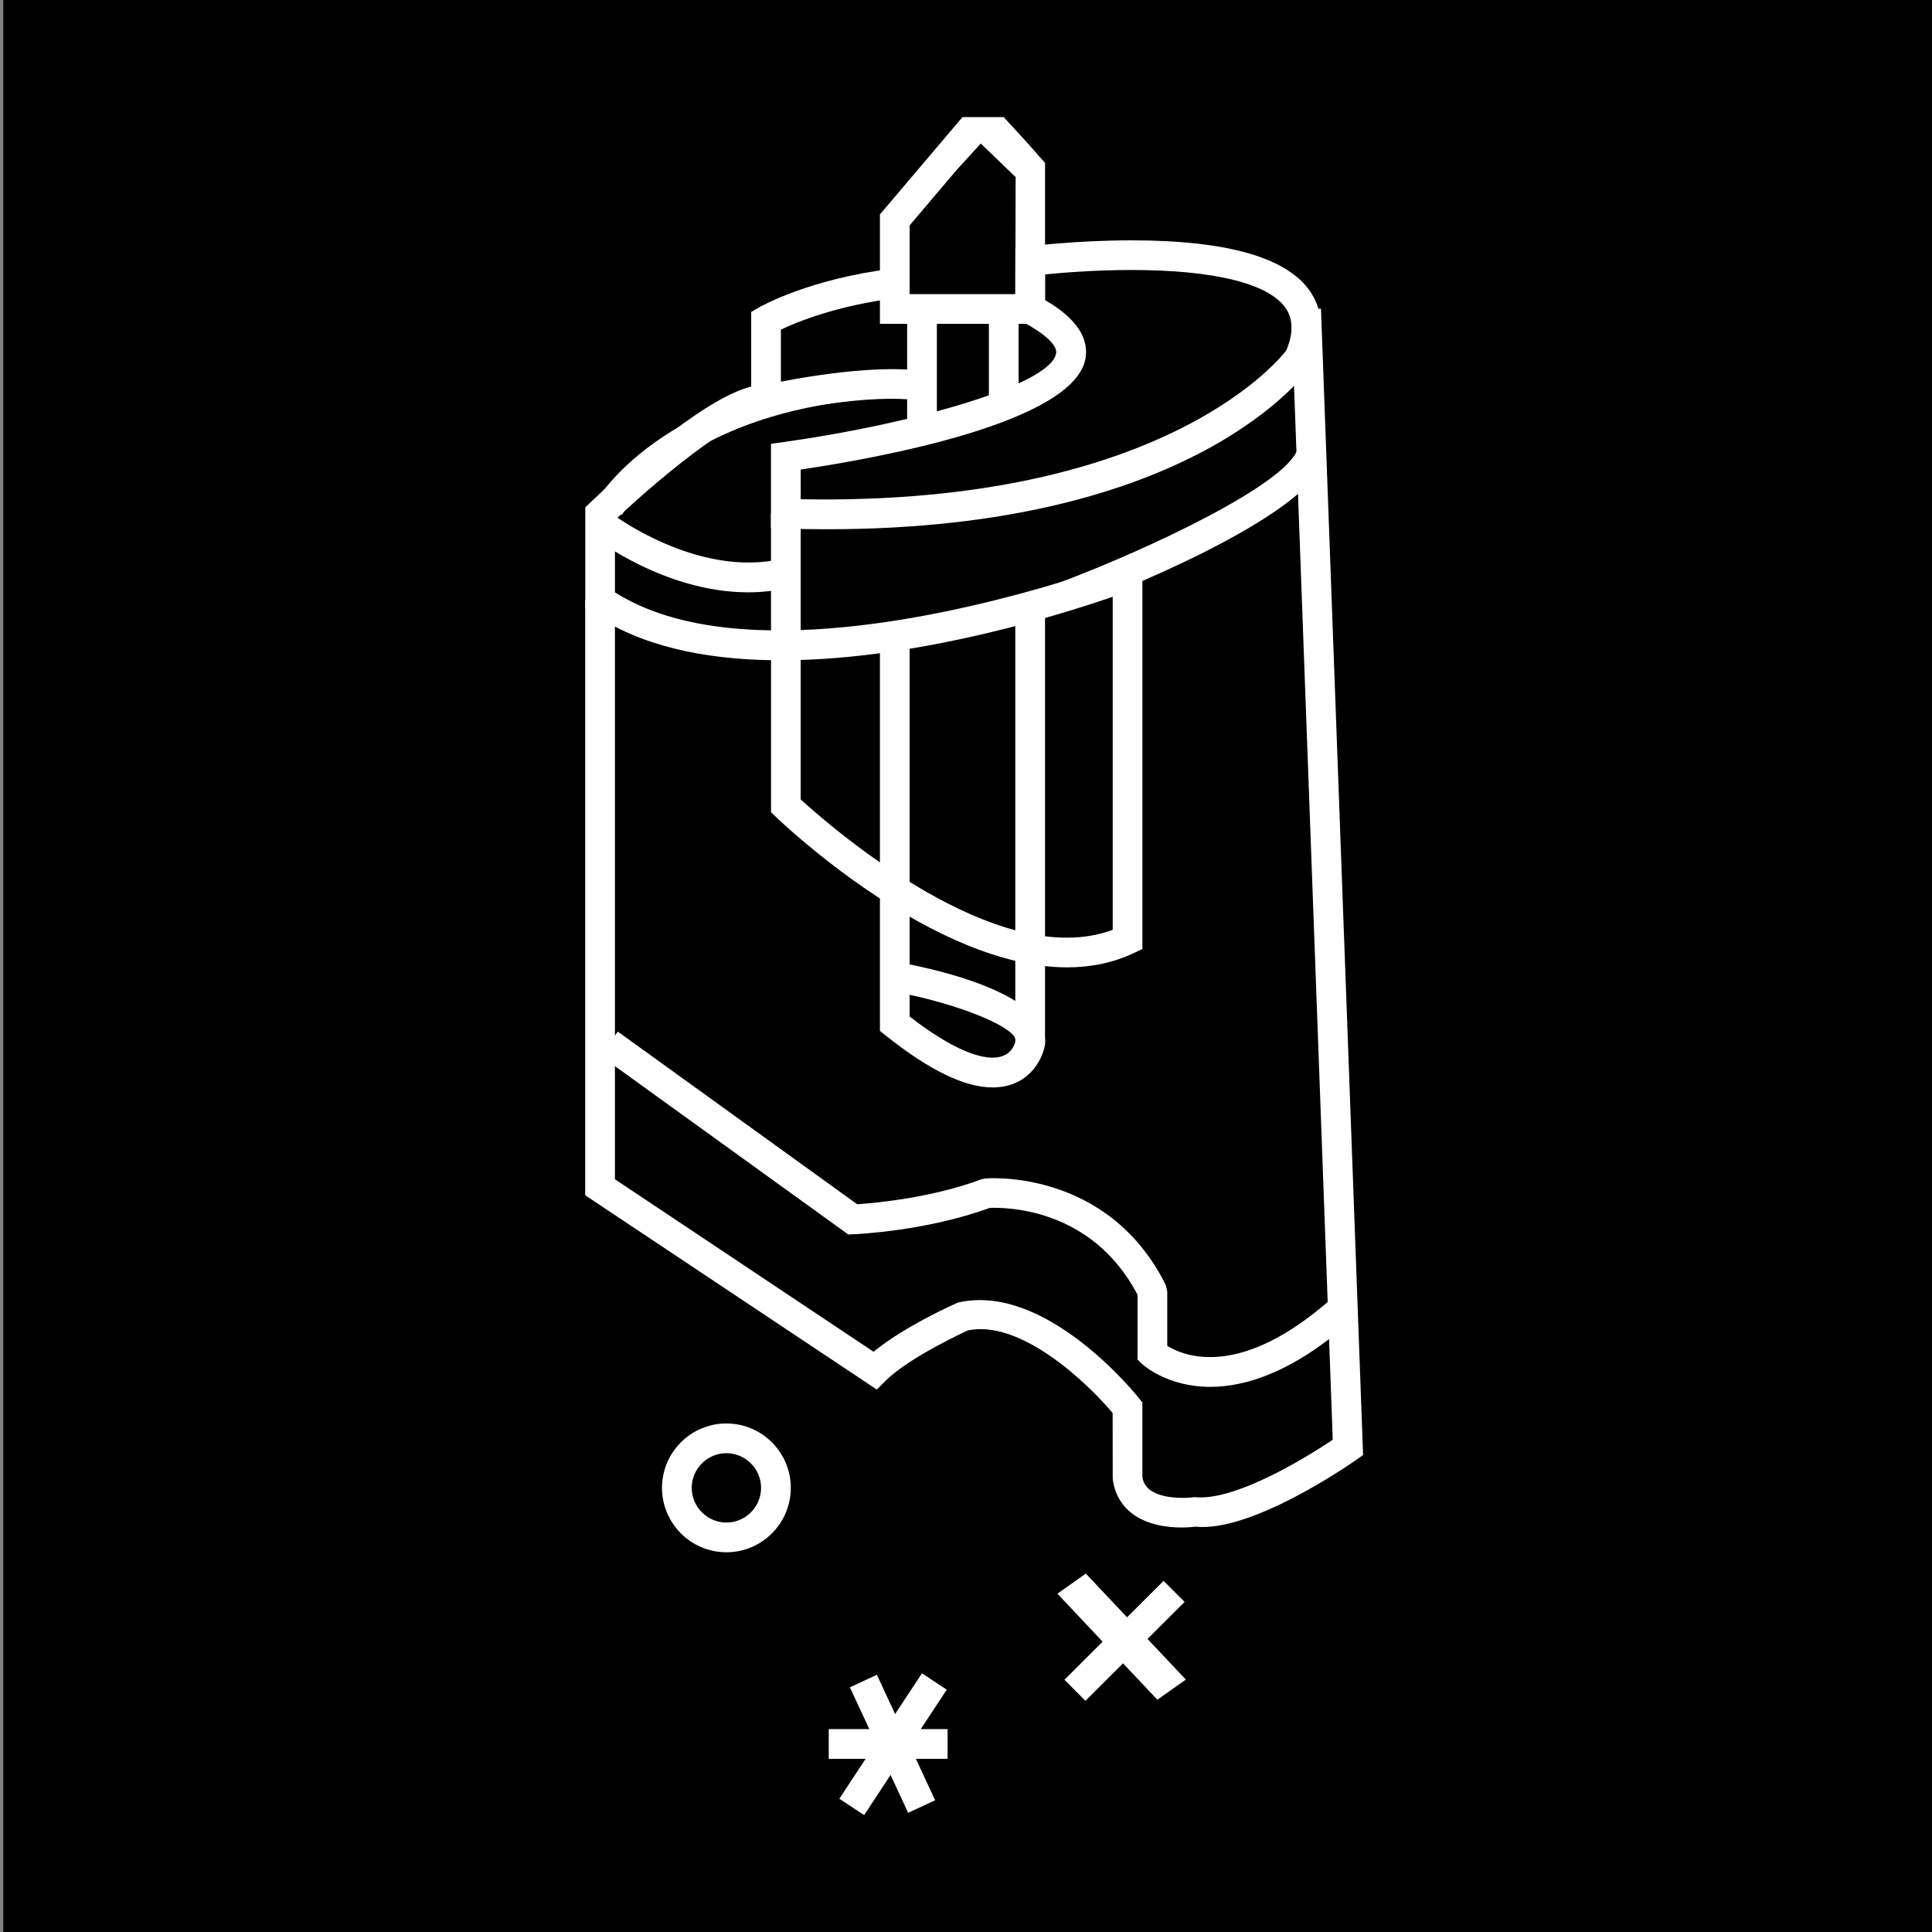
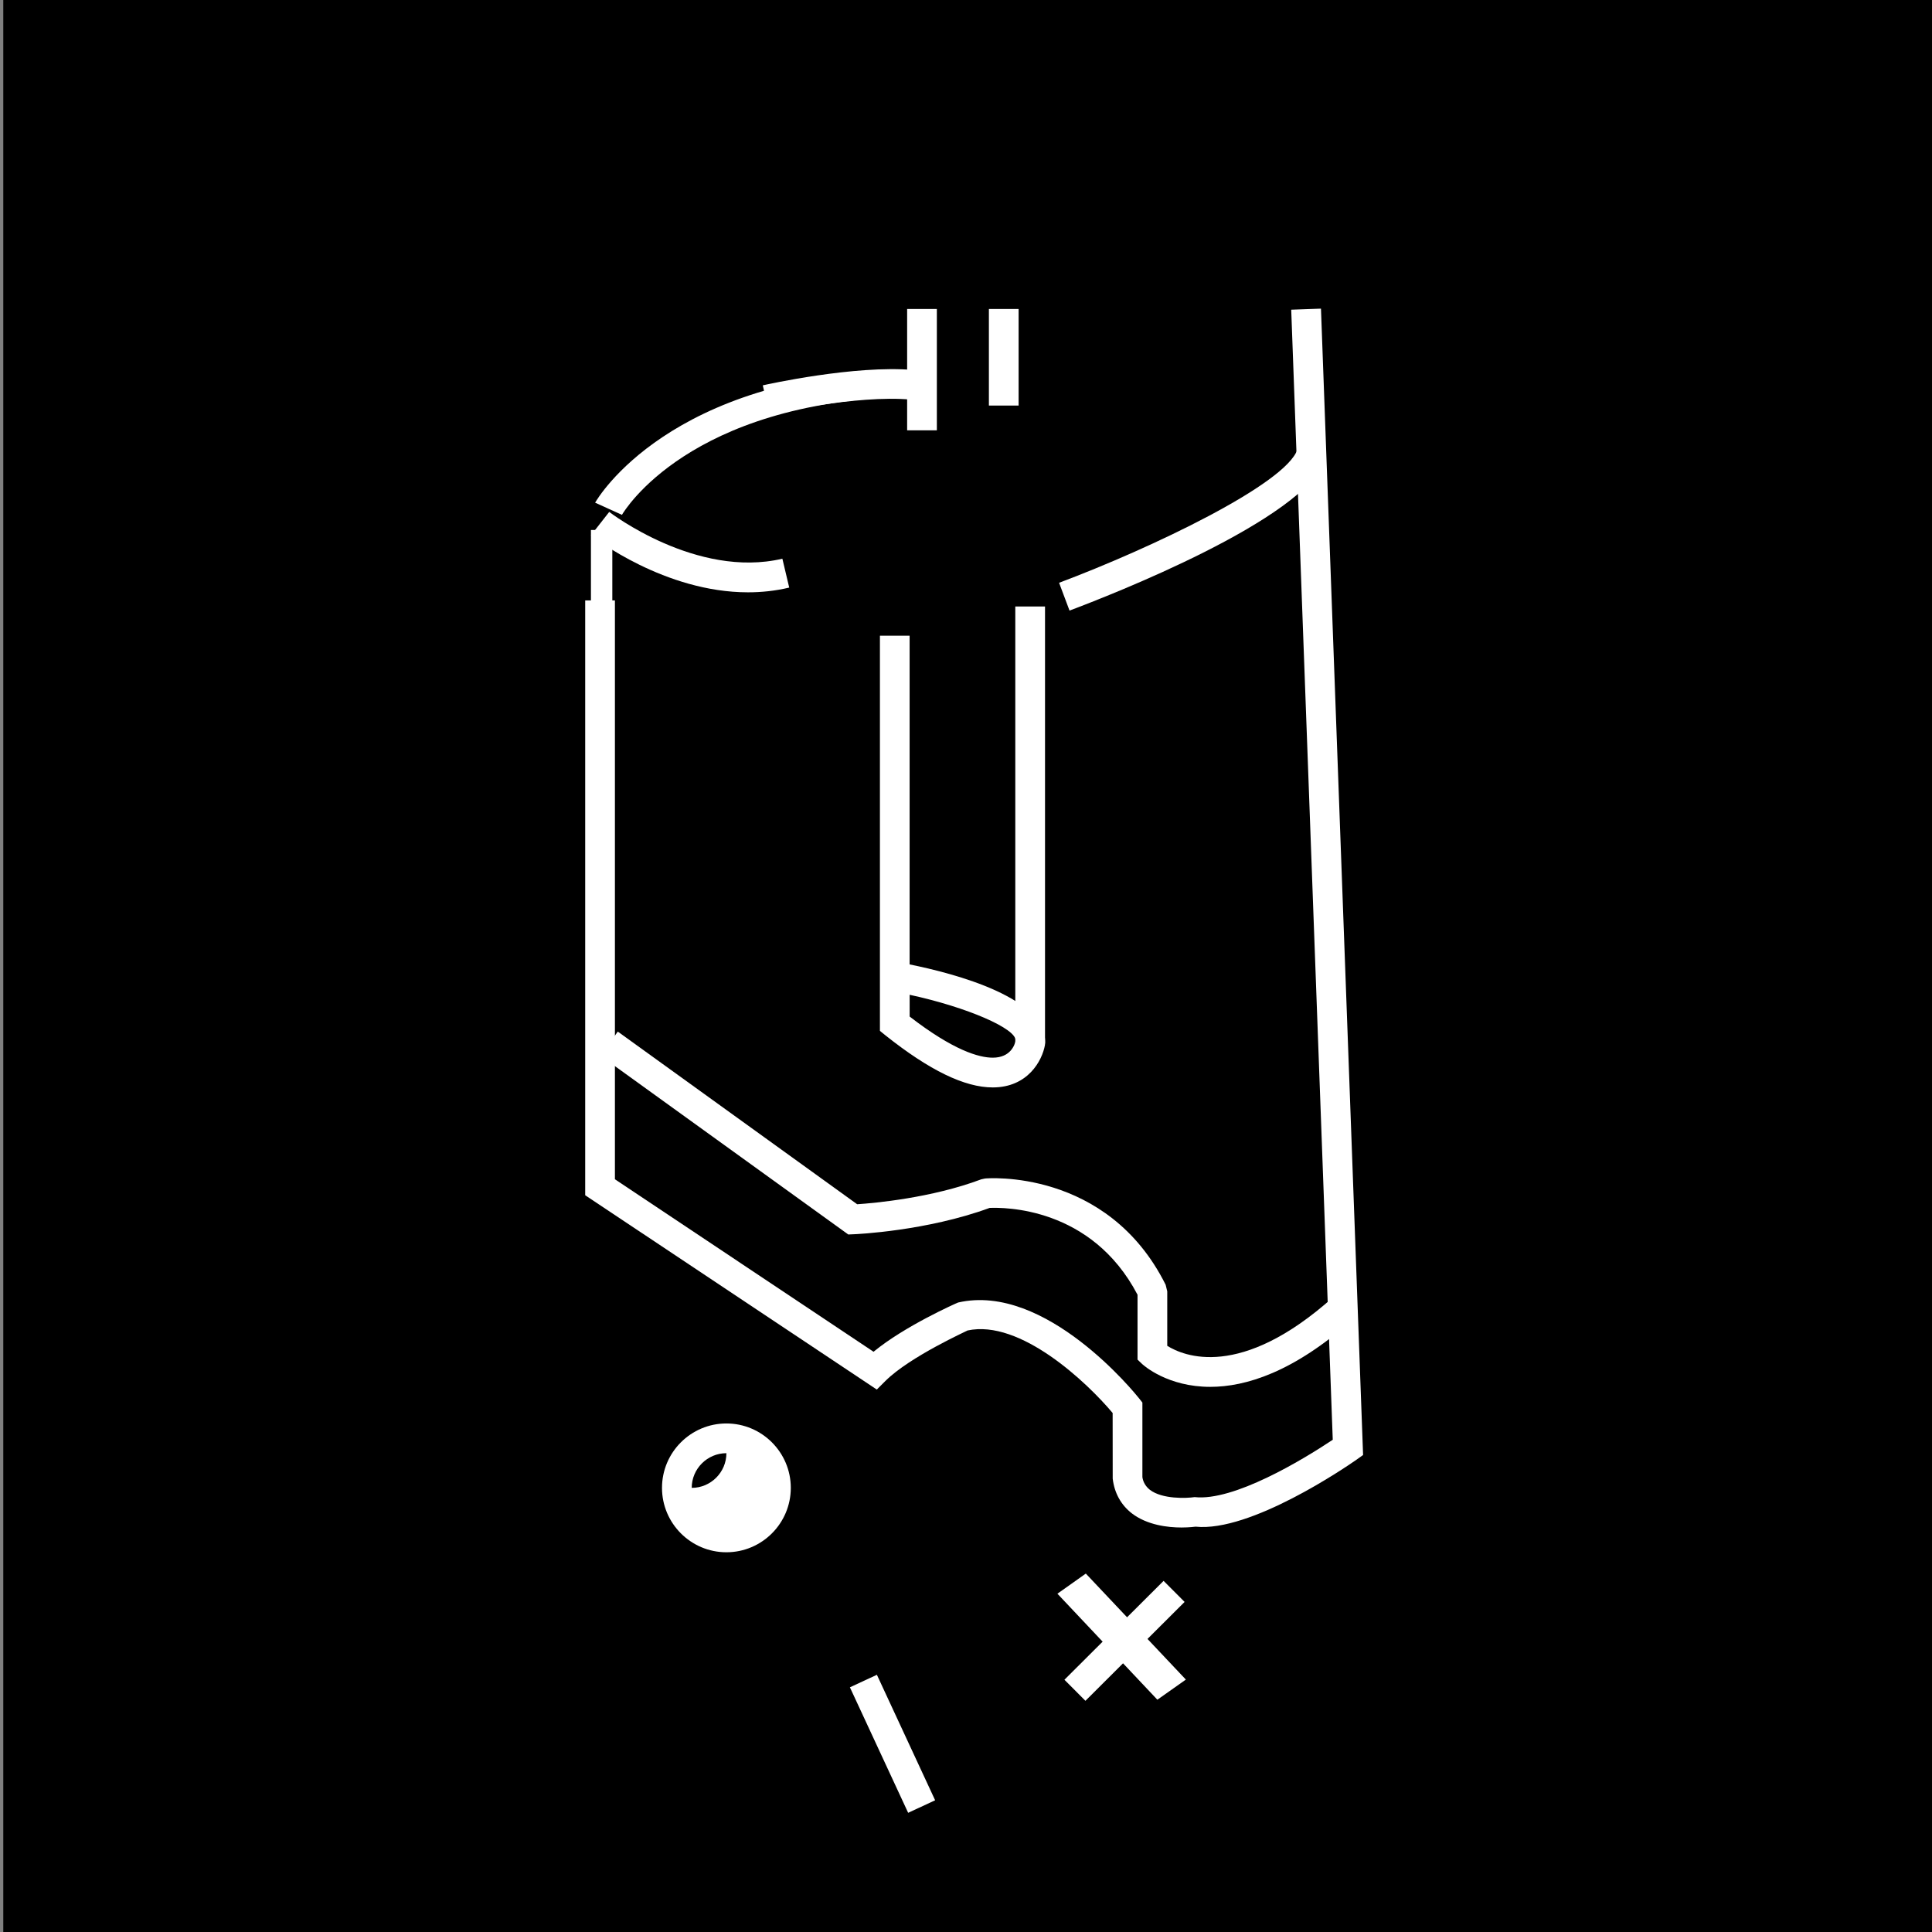
<svg xmlns="http://www.w3.org/2000/svg" version="1.1" id="Graphic_Style" x="0px" y="0px" width="60px" height="60px" viewBox="0 0 60 60" enable-background="new 0 0 60 60" xml:space="preserve">
  <rect x="0" y="0" width="60" height="60" fill="#808080" stroke="none" />
  <rect x="0.102" width="59.898" height="60" />
-   <path fill="#FFFFFF" d="M32.454,10.058h-5.127V6.659l2.564-3.023h1.28l0.734,0.801l0.55,0.624L32.454,10.058L32.454,10.058z   M28.25,9.134h3.282l0.01-3.634l-1.083-1.042l-0.737,0.806L28.25,6.999V9.134z" />
-   <path fill="#FFFFFF" d="M25.689,16.436c-0.421,0-0.854-0.006-1.299-0.021L23.943,16.4v-2.617l0.397-0.055  c3.931-0.548,8.282-1.757,8.459-2.753c0.043-0.245-0.34-0.608-1.023-0.97l-0.244-0.129V7.703l0.402-0.051  c0.062-0.007,1.496-0.188,3.211-0.188c2.996,0,4.867,0.546,5.567,1.622c0.405,0.623,0.414,1.378,0.029,2.249  C40.559,11.616,37.07,16.436,25.689,16.436z M24.866,15.504c11.493,0.214,15.047-4.575,15.081-4.623  c0.21-0.494,0.224-0.943-0.006-1.291c-0.504-0.776-2.209-1.205-4.797-1.205c-1.127,0-2.147,0.083-2.689,0.137v0.799  c0.529,0.303,1.408,0.92,1.256,1.811c-0.352,1.992-6.414,3.089-8.844,3.451L24.866,15.504L24.866,15.504z" />
-   <path fill="#FFFFFF" d="M33.145,30.042c-4.146,0-8.83-4.46-9.058-4.682l-0.142-0.137v-4.72c-2.083-0.035-4.071-0.436-5.57-1.48  l-0.198-0.138v-3.129l0.142-0.136c0.837-0.804,3.452-3.221,5.01-3.615V9.688l0.23-0.134c0.062-0.035,1.572-0.897,4.175-1.212  l0.111,0.916c-1.842,0.224-3.101,0.744-3.593,0.978v2.359l-0.516,0.278c-0.634-0.088-2.882,1.616-4.638,3.277v2.246  c1.307,0.829,3.024,1.153,4.846,1.18v-3.624h0.922v3.615c4.789-0.17,9.913-2.094,9.987-2.124l0.625-0.237v12.266l-0.265,0.125  C34.557,29.909,33.855,30.042,33.145,30.042z M24.866,24.826c0.922,0.843,6.126,5.39,9.69,4.049V18.533  c-1.556,0.538-5.689,1.837-9.69,1.963V24.826z" />
  <path fill="#FFFFFF" d="M23.23,18.395c-2.586,0-4.772-1.687-4.878-1.771l0.568-0.726c0.027,0.021,2.713,2.081,5.377,1.453  l0.213,0.897C24.079,18.351,23.649,18.395,23.23,18.395z" />
  <rect x="28.172" y="9.596" fill="#FFFFFF" width="0.923" height="3.768" />
  <rect x="30.711" y="9.596" fill="#FFFFFF" width="0.923" height="2.999" />
  <path fill="#FFFFFF" d="M23.892,12.867l-0.203-0.9c0.116-0.025,2.859-0.637,4.681-0.476l-0.083,0.919  C26.606,12.255,23.917,12.859,23.892,12.867z" />
  <path fill="#FFFFFF" d="M19.315,15.989l-0.833-0.378c0.091-0.159,2.313-3.913,9.597-4.123l0.031,0.833  C21.411,12.514,19.398,15.848,19.315,15.989z" />
  <path fill="#FFFFFF" d="M36.691,47.438c-0.42,0-1.062-0.073-1.539-0.438c-0.338-0.262-0.545-0.635-0.596-1.081l-0.002-2.037  c-0.789-0.942-2.869-2.92-4.51-2.562c0.021,0-1.781,0.804-2.546,1.566l-0.268,0.268l-9.056-6.034V18.646h0.923v17.977l8.032,5.357  c0.966-0.797,2.551-1.5,2.625-1.529c2.72-0.626,5.507,2.832,5.624,2.98l0.1,0.127v2.314c0.02,0.146,0.096,0.287,0.232,0.395  c0.385,0.295,1.132,0.265,1.391,0.227c1.209,0.133,3.332-1.143,4.289-1.781L40.1,9.618l0.924-0.033l1.308,35.601l-0.204,0.146  c-0.331,0.231-3.292,2.258-4.999,2.08C37.12,47.412,36.945,47.438,36.691,47.438z" />
  <rect x="18.352" y="16.459" fill="#FFFFFF" width="0.664" height="20.598" />
  <path fill="#FFFFFF" d="M37.585,43.07c-1.317,0-2.058-0.657-2.112-0.707l-0.146-0.139v-2.014c-1.436-2.744-4.17-2.714-4.594-2.697  c-1.952,0.717-4.138,0.816-4.23,0.818l-0.159,0.007l-7.697-5.553l0.539-0.748l7.434,5.362c0.529-0.035,2.31-0.194,3.854-0.774  L30.59,36.6c0.03-0.006,3.795-0.332,5.61,3.299l0.05,0.205v1.692c0.505,0.315,2.27,1.068,5.148-1.508l0.615,0.688  C40.175,42.616,38.684,43.07,37.585,43.07z" />
  <path fill="#FFFFFF" d="M30.83,33.771c-0.873,0-1.964-0.53-3.329-1.615l-0.174-0.141V19.743h0.922v10.208  c1.39,0.281,4.345,1.05,4.203,2.504C32.366,32.936,31.924,33.771,30.83,33.771z M28.25,31.57c1.36,1.051,2.152,1.277,2.581,1.277  c0.556,0,0.685-0.404,0.709-0.527c0.035-0.371-1.499-1.039-3.29-1.426V31.57z" />
  <rect x="31.531" y="18.835" fill="#FFFFFF" width="0.923" height="13.576" />
  <path fill="#FFFFFF" d="M33.215,18.962l-0.324-0.863c2.854-1.072,7.041-3.065,7.401-4.14l0.875,0.294  C40.535,16.132,34.432,18.506,33.215,18.962z" />
  <rect x="25.585" y="53.701" transform="matrix(-0.421 -0.907 0.907 -0.421 -9.732 102.112)" fill="#FFFFFF" width="4.297" height="0.924" />
-   <rect x="27.273" y="51.827" transform="matrix(-0.835 -0.55 0.55 -0.835 21.105 114.645)" fill="#FFFFFF" width="0.923" height="4.665" />
-   <rect x="25.737" y="53.699" fill="#FFFFFF" width="3.691" height="0.923" />
  <polygon fill="#FFFFFF" points="35.943,52.786 32.839,49.494 33.721,48.869 36.828,52.161 " />
  <rect x="34.467" y="48.775" transform="matrix(-0.706 -0.708 0.708 -0.706 23.51 111.658)" fill="#FFFFFF" width="0.924" height="4.35" />
-   <path fill="#FFFFFF" d="M22.559,48.207c-1.103,0-2-0.898-2-2s0.896-2,2-2c1.103,0,2,0.898,2,2S23.662,48.207,22.559,48.207z   M22.559,45.13c-0.593,0-1.077,0.485-1.077,1.077s0.484,1.077,1.077,1.077c0.593,0,1.077-0.485,1.077-1.077  S23.152,45.13,22.559,45.13z" />
+   <path fill="#FFFFFF" d="M22.559,48.207c-1.103,0-2-0.898-2-2s0.896-2,2-2c1.103,0,2,0.898,2,2S23.662,48.207,22.559,48.207z   M22.559,45.13c-0.593,0-1.077,0.485-1.077,1.077c0.593,0,1.077-0.485,1.077-1.077  S23.152,45.13,22.559,45.13z" />
</svg>